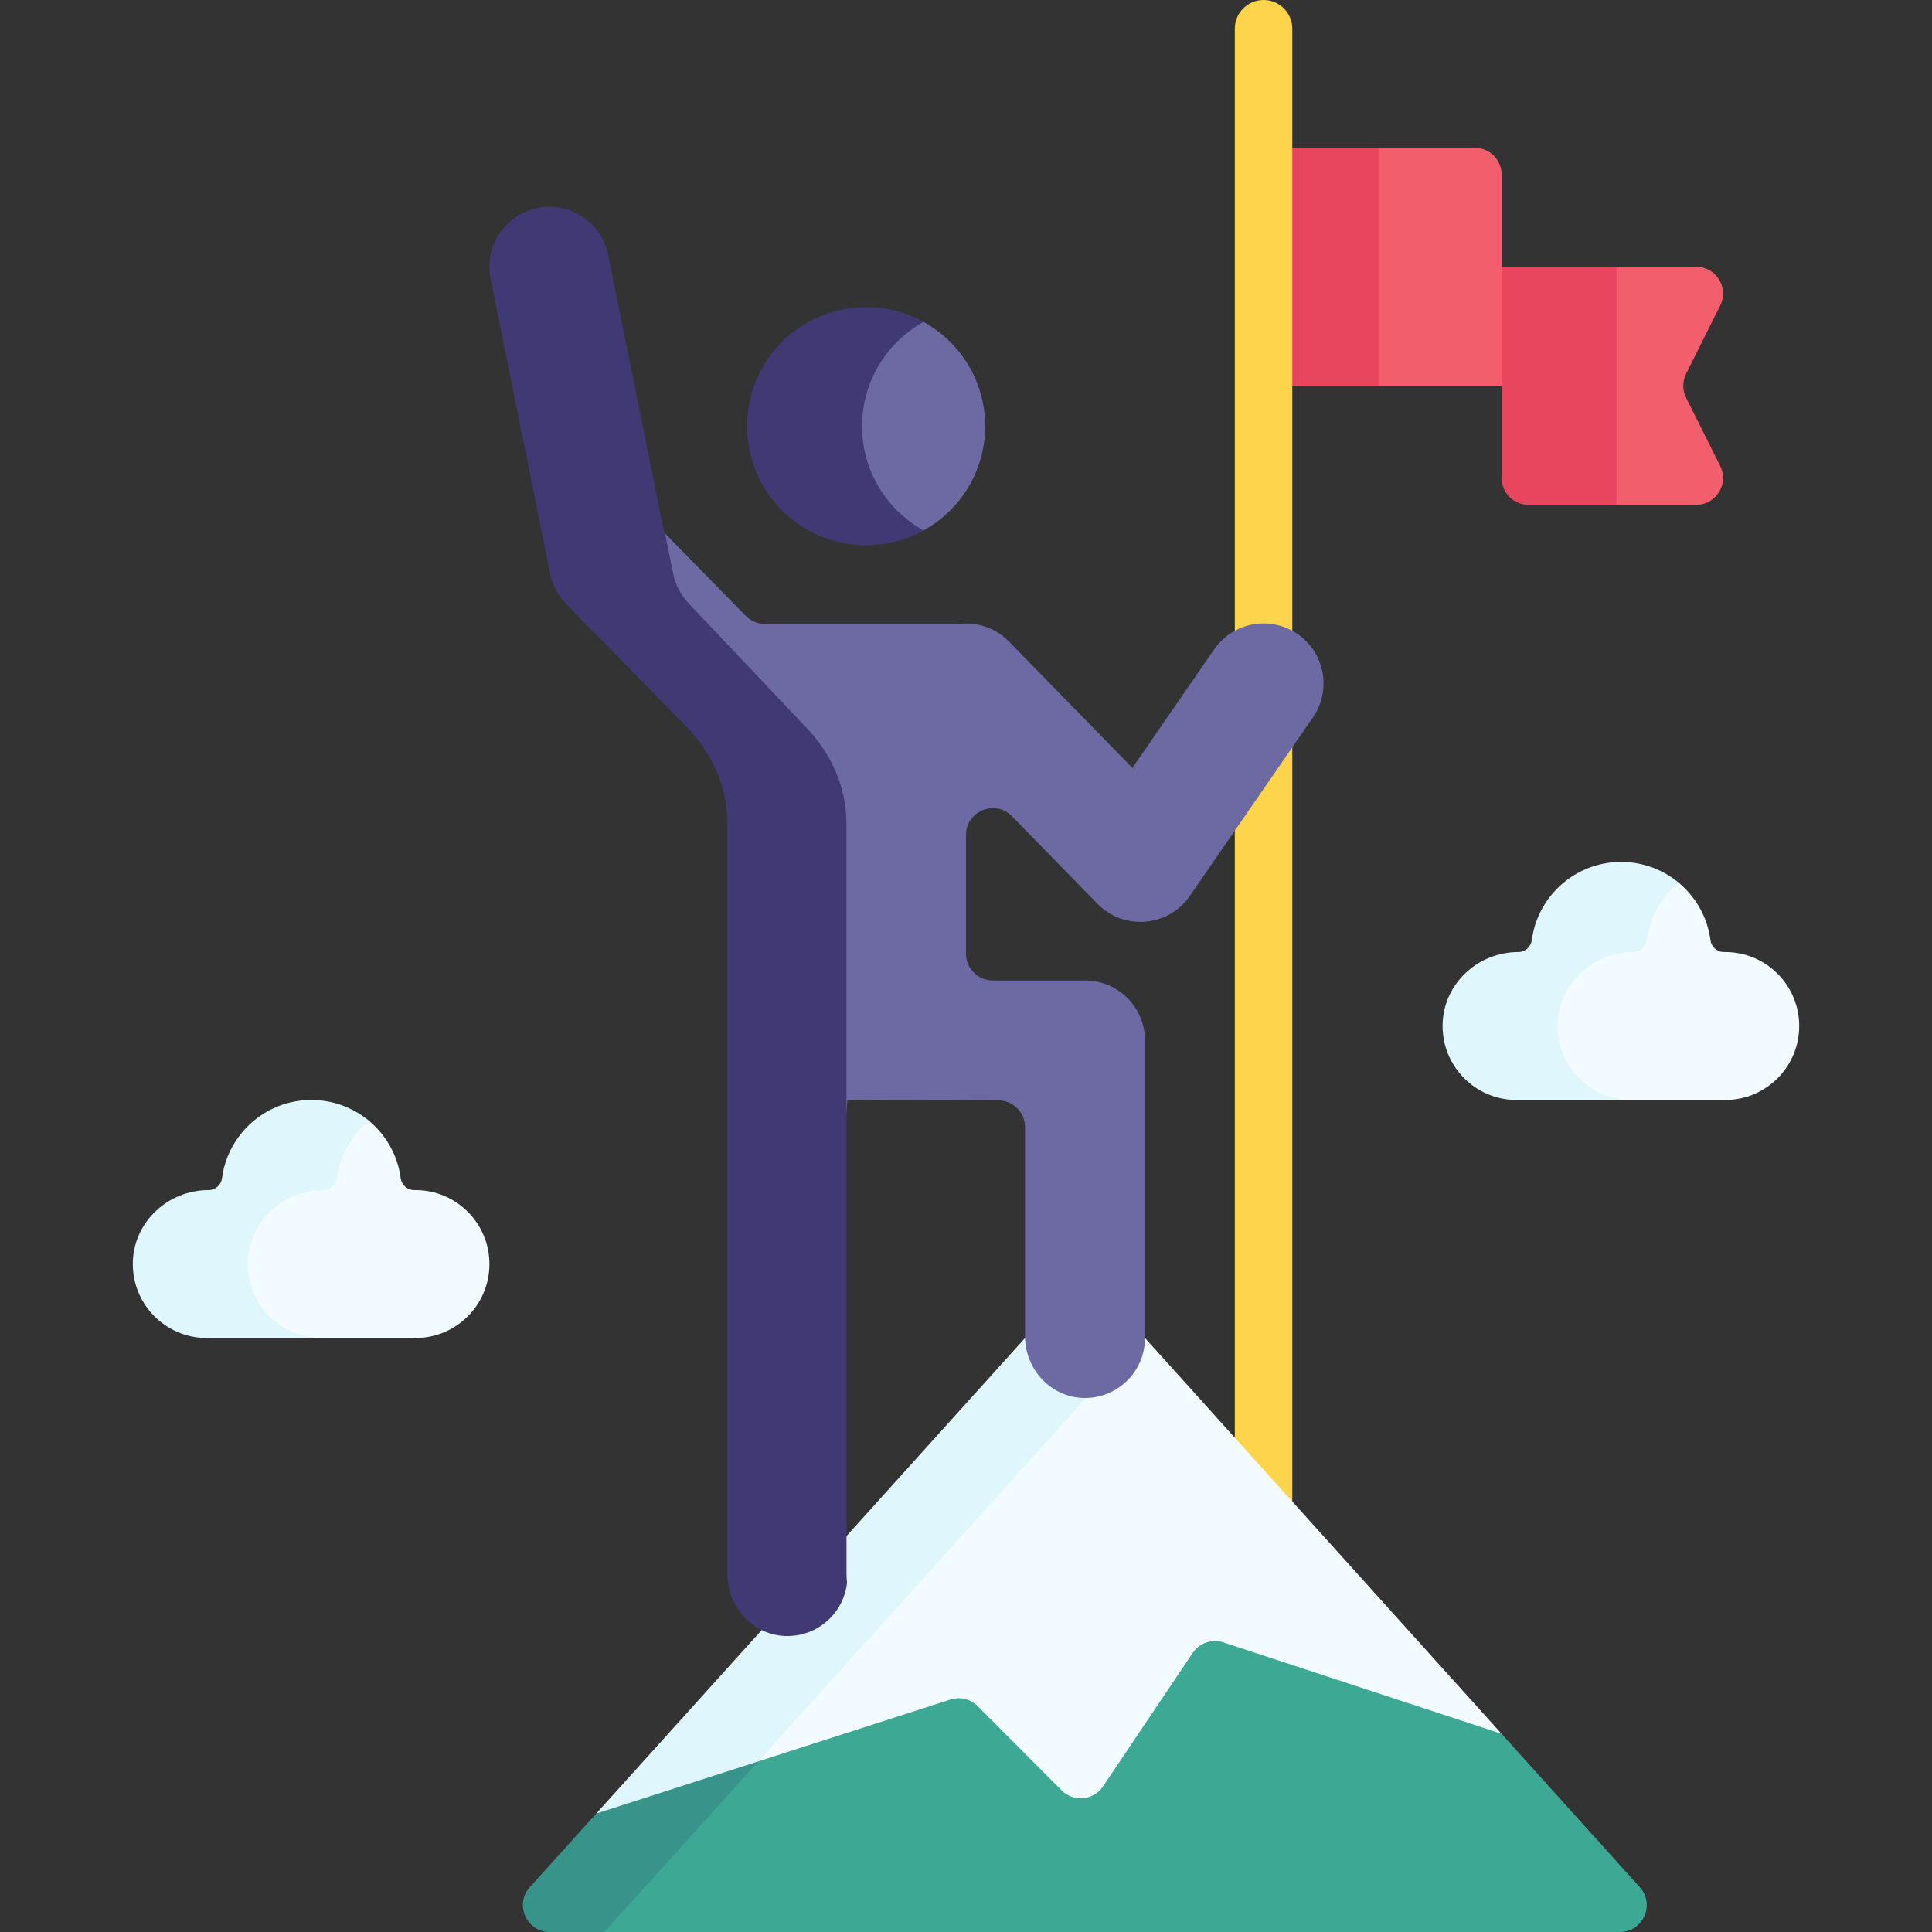
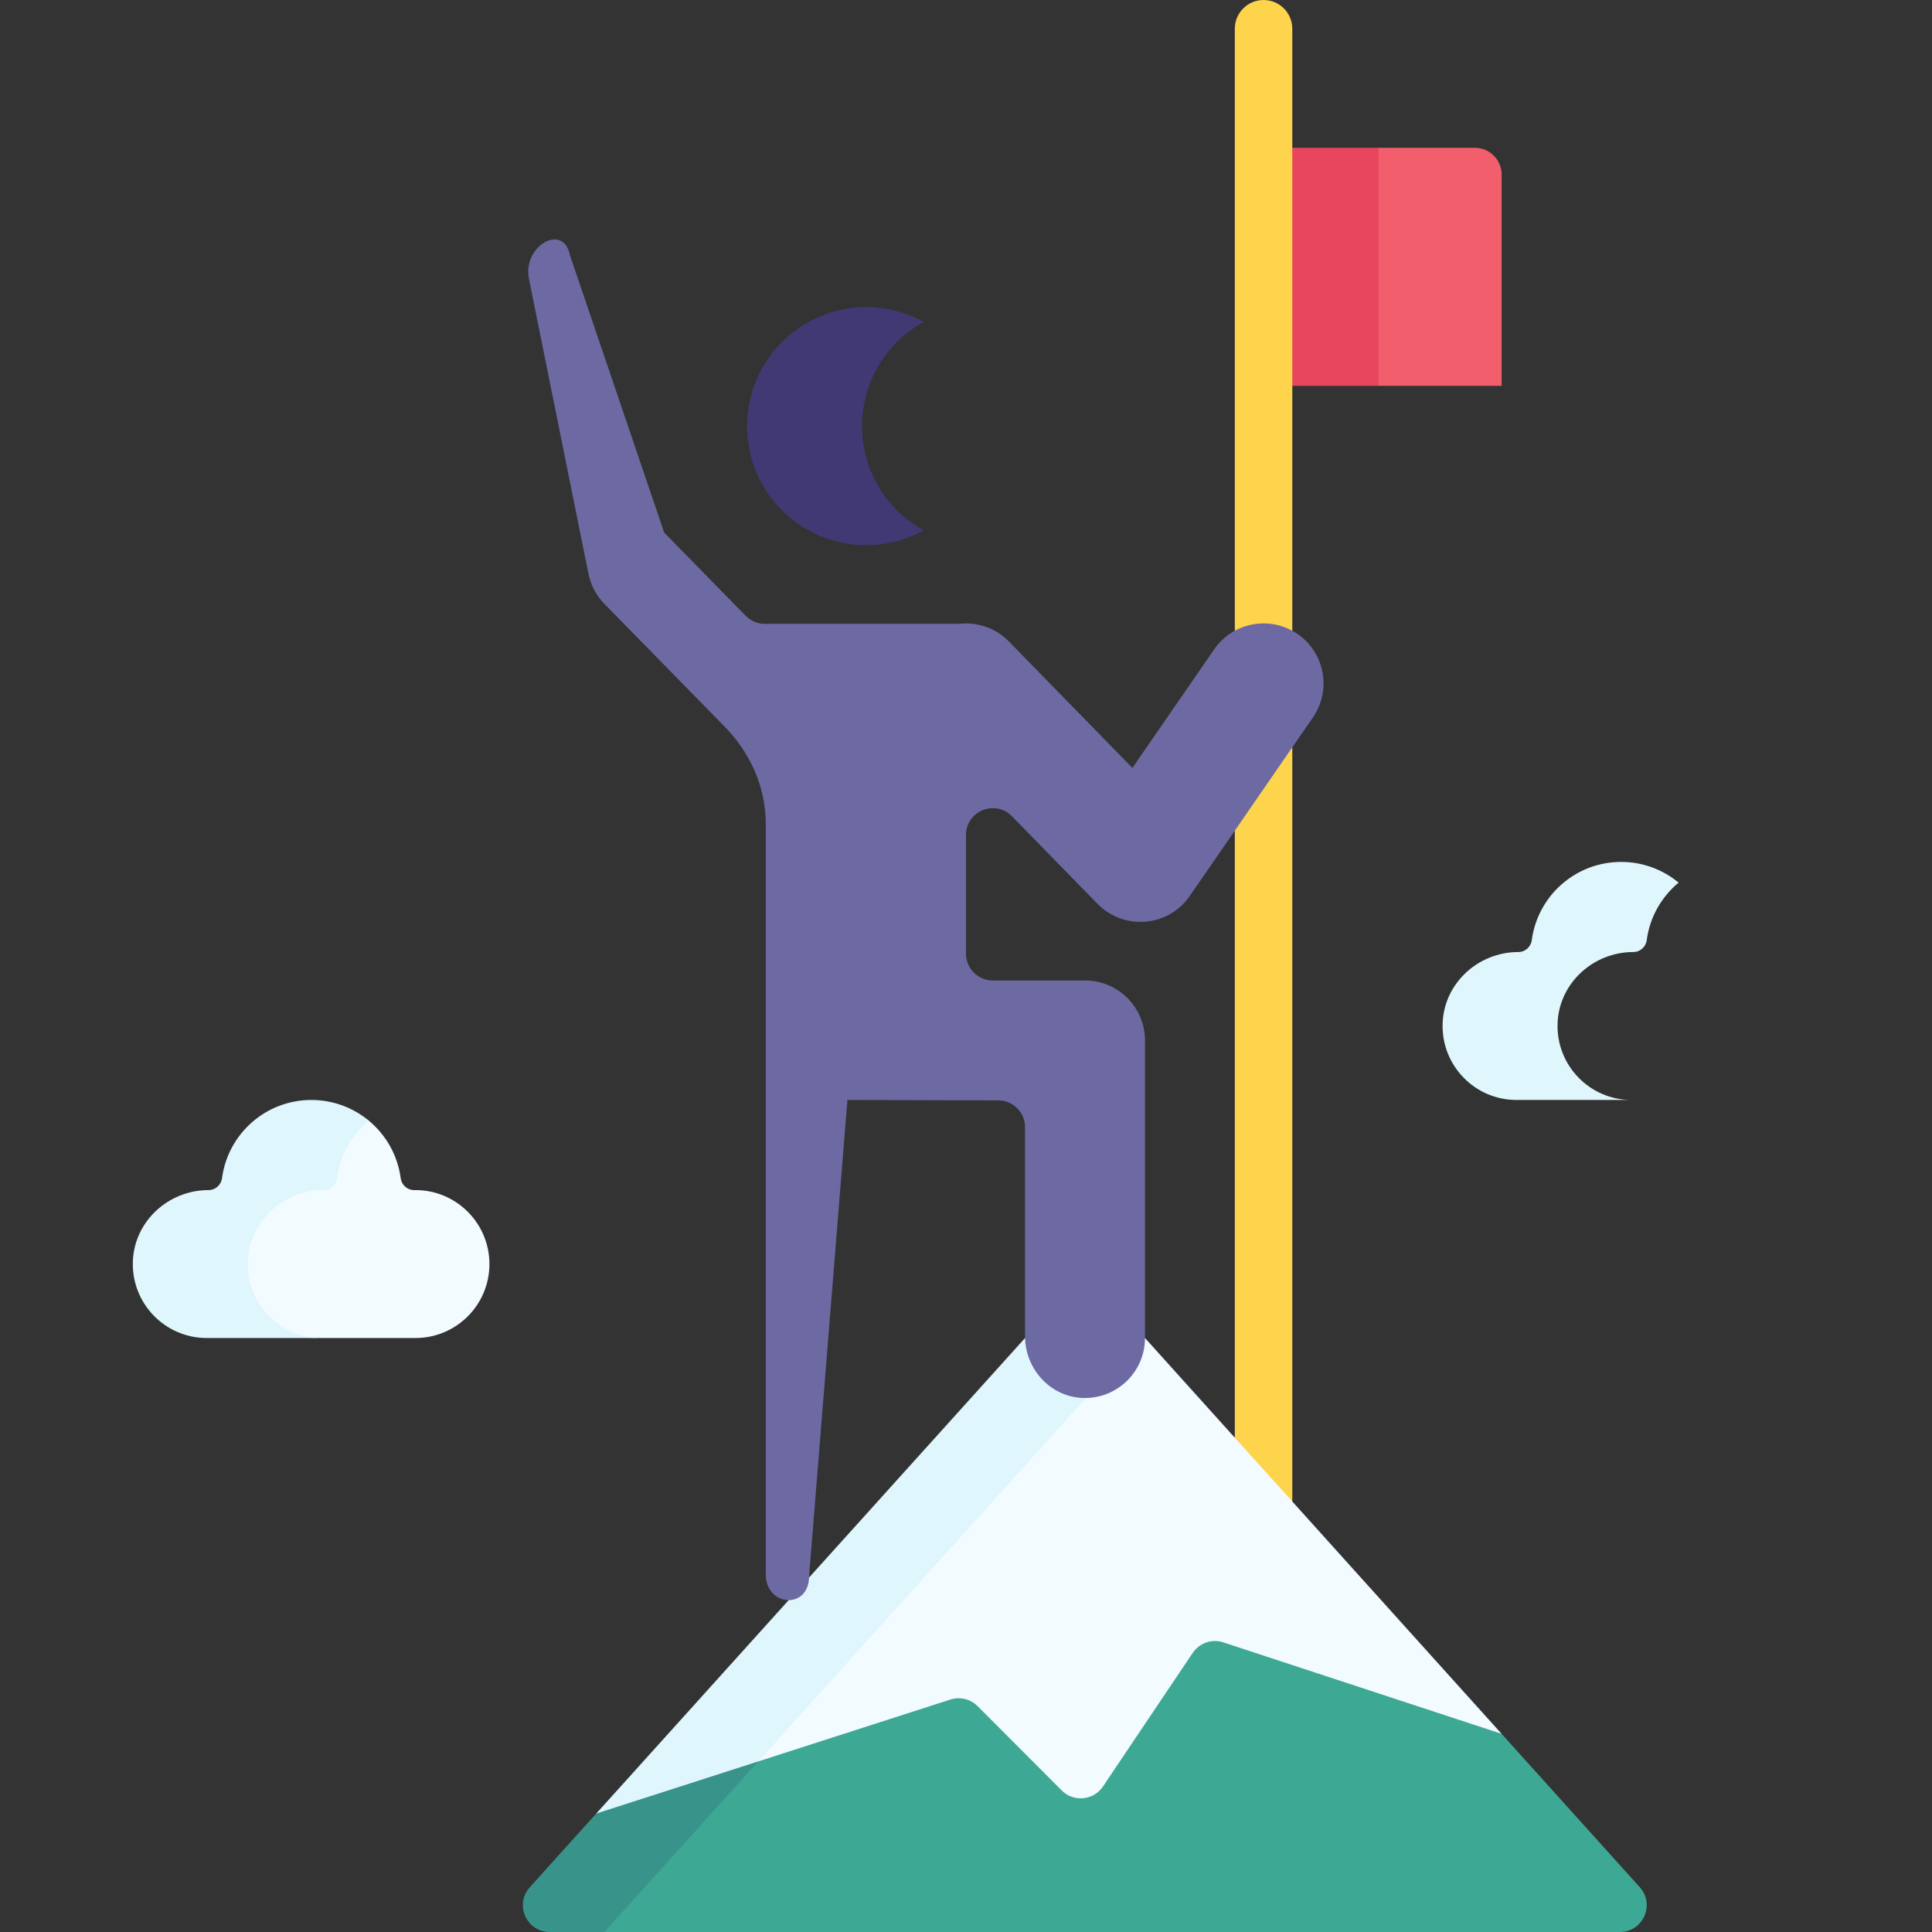
<svg xmlns="http://www.w3.org/2000/svg" id="Capa_1" enable-background="new 0 0 512 512" height="512" viewBox="0 0 512 512" width="512">
  <rect x="0" y="0" width="512" height="512" fill="#333333" stroke="none" />
  <g>
-     <path d="m449.518 133.781h-21.12l-20.31-10.155v-42.777l20.31-10.155h21.12c5.284 0 8.721 5.561 6.358 10.287l-9.038 18.077c-1.001 2.001-1.001 4.357 0 6.358l9.038 18.077c2.363 4.727-1.074 10.288-6.358 10.288z" fill="#f25e6c" />
-     <path d="m397.933 70.695-10.155 15.84 10.155 15.719v24.419c0 3.926 3.183 7.108 7.108 7.108h23.356v-63.086z" fill="#e8465e" />
    <path d="m397.951 102.253h-32.622l-10.155-10.155v-42.776l10.155-10.155h25.513c3.926 0 7.108 3.183 7.108 7.108v55.978z" fill="#f25e6c" />
    <path d="m334.865 39.167h30.465v63.086h-30.465z" fill="#e8465e" />
    <g>
      <path d="m334.855 407.236c-4.207 0-7.616-3.409-7.616-7.616v-392.004c0-4.207 3.409-7.616 7.616-7.616s7.616 3.409 7.616 7.616v392.004c0 4.206-3.409 7.616-7.616 7.616z" fill="#fed44c" />
    </g>
    <path d="m303.434 405.363h-31.785l-103.487 75.248-18.15 21.234 10.154 10.155h269.118c6.156 0 9.402-7.293 5.281-11.866l-36.623-40.649z" fill="#3da894" />
    <path d="m292.302 473.433 23.779-35.395c1.776-2.644 5.094-3.783 8.12-2.789l73.741 24.236-94.508-104.896-31.785 20.31-83.177 85.403 12.461 6.491 50.927-16.395c2.54-.818 5.325-.144 7.21 1.745l22.301 22.347c3.163 3.17 8.434 2.66 10.931-1.057z" fill="#f2fbff" />
    <path d="m145.684 512h14.483l40.766-45.208-15.598-3.499-27.328 17.318-17.602 19.52c-4.124 4.573-.879 11.869 5.279 11.869z" fill="#38938b" />
    <path d="m271.649 354.589-113.642 126.023 42.926-13.82 101.18-112.203z" fill="#dff6fd" />
-     <path d="m261.075 112.94c0 11.897-6.586 22.255-16.311 27.628-4.516 2.495-36.621-10.207-36.621-27.628s32.105-30.123 36.621-27.628c9.725 5.373 16.311 15.731 16.311 27.628z" fill="#6d6aa3" />
    <path d="m228.453 112.94c0-11.897 6.586-22.254 16.311-27.628-4.516-2.495-9.708-3.916-15.232-3.916-17.421 0-31.543 14.122-31.543 31.543s14.122 31.543 31.543 31.543c5.524 0 10.716-1.421 15.232-3.916-9.724-5.372-16.311-15.73-16.311-27.626z" fill="#413974" />
    <path d="m343.879 168.022c-7.223-4.98-17.121-3.167-22.106 4.059l-21.675 31.423-32.73-33.506c-3.571-3.655-8.472-5.205-13.184-4.666h-51.486c-1.911 0-3.741-.769-5.078-2.134l-21.602-22.051-24.998-73.586c-1.735-8.604-12.582-2.321-10.847 6.283l15.772 78.202c.607 3.013 2.076 5.784 4.226 7.98l31.543 32.199c.031.031.062.063.093.094 6.935 6.964 11.138 16.18 11.138 26.008v198.898c0 8.558 11.476 9.481 11.476.449l10.155-126.17 39.983.103c3.919.01 7.09 3.19 7.09 7.108v55.426c0 8.558 6.577 15.921 15.125 16.323 9.127.43 16.661-6.842 16.661-15.875v-78.857c0-8.777-7.115-15.893-15.893-15.893h-24.435c-3.926 0-7.108-3.183-7.108-7.108v-31.437c0-6.373 7.74-9.526 12.193-4.967l22.659 23.196c6.902 7.061 18.705 6.247 24.451-2.083l32.636-47.314c4.983-7.223 3.166-17.12-4.059-22.104z" fill="#6d6aa3" />
-     <path d="m224.334 417.226v-198.898c0-9.828-4.203-19.044-11.138-26.008-.031-.031-.062-.062-.093-.094l-30.474-32.199c-2.15-2.196-3.619-4.967-4.226-7.98l-2.149-10.657-.238-.243-14.841-73.586c-1.735-8.604-10.118-14.177-18.72-12.437-8.604 1.734-14.172 10.116-12.437 18.72l15.772 78.202c.607 3.013 2.076 5.784 4.226 7.98l31.543 32.199c.031.031.062.063.093.094 6.935 6.964 11.138 16.18 11.138 26.008v198.898c0 8.558 6.577 15.921 15.125 16.323 8.529.401 15.667-5.923 16.565-14.125-.096-.72-.146-1.454-.146-2.197z" fill="#413974" />
    <g>
      <path d="m110.1 315.386h-.346c-1.815 0-3.331-1.353-3.568-3.153-.806-6.11-3.922-11.493-8.442-15.24-4.134-3.428-28.959 5.204-28.959 18.393h-3.832c-10.826 0-19.602 8.776-19.602 19.602 0 10.826 8.776 19.095 19.602 19.095l20.31.507h24.837c10.826 0 19.602-8.776 19.602-19.602 0-10.826-8.776-19.602-19.602-19.602z" fill="#f2fbff" />
      <path d="m65.673 334.272c.378-10.622 9.43-18.887 20.059-18.887 1.815 0 3.331-1.353 3.568-3.153.806-6.11 3.922-11.493 8.443-15.24-4.134-3.428-9.442-5.488-15.232-5.488-12.121 0-22.132 9.03-23.675 20.729-.237 1.799-1.753 3.152-3.568 3.152-10.629 0-19.681 8.265-20.059 18.887-.397 11.152 8.526 20.317 19.589 20.317h30.465c-11.064 0-19.987-9.165-19.59-20.317z" fill="#dff6fd" />
    </g>
    <g>
-       <path d="m457.202 252.3h-.346c-1.815 0-3.331-1.353-3.568-3.153-.806-6.11-3.922-11.493-8.442-15.24-4.134-3.428-28.959 5.204-28.959 18.393h-3.832c-10.826 0-19.602 8.776-19.602 19.602 0 10.826 8.776 19.095 19.602 19.095l20.31.507h24.838c10.826 0 19.602-8.776 19.602-19.602-.001-10.826-8.777-19.602-19.603-19.602z" fill="#f2fbff" />
      <path d="m412.775 271.187c.378-10.622 9.43-18.887 20.059-18.887 1.815 0 3.331-1.353 3.568-3.153.806-6.11 3.922-11.493 8.443-15.24-4.134-3.428-9.442-5.488-15.232-5.488-12.121 0-22.133 9.03-23.675 20.729-.237 1.799-1.753 3.152-3.568 3.152-10.629 0-19.681 8.265-20.059 18.887-.397 11.152 8.526 20.317 19.589 20.317h30.464c-11.063 0-19.985-9.166-19.589-20.317z" fill="#dff6fd" />
    </g>
  </g>
</svg>